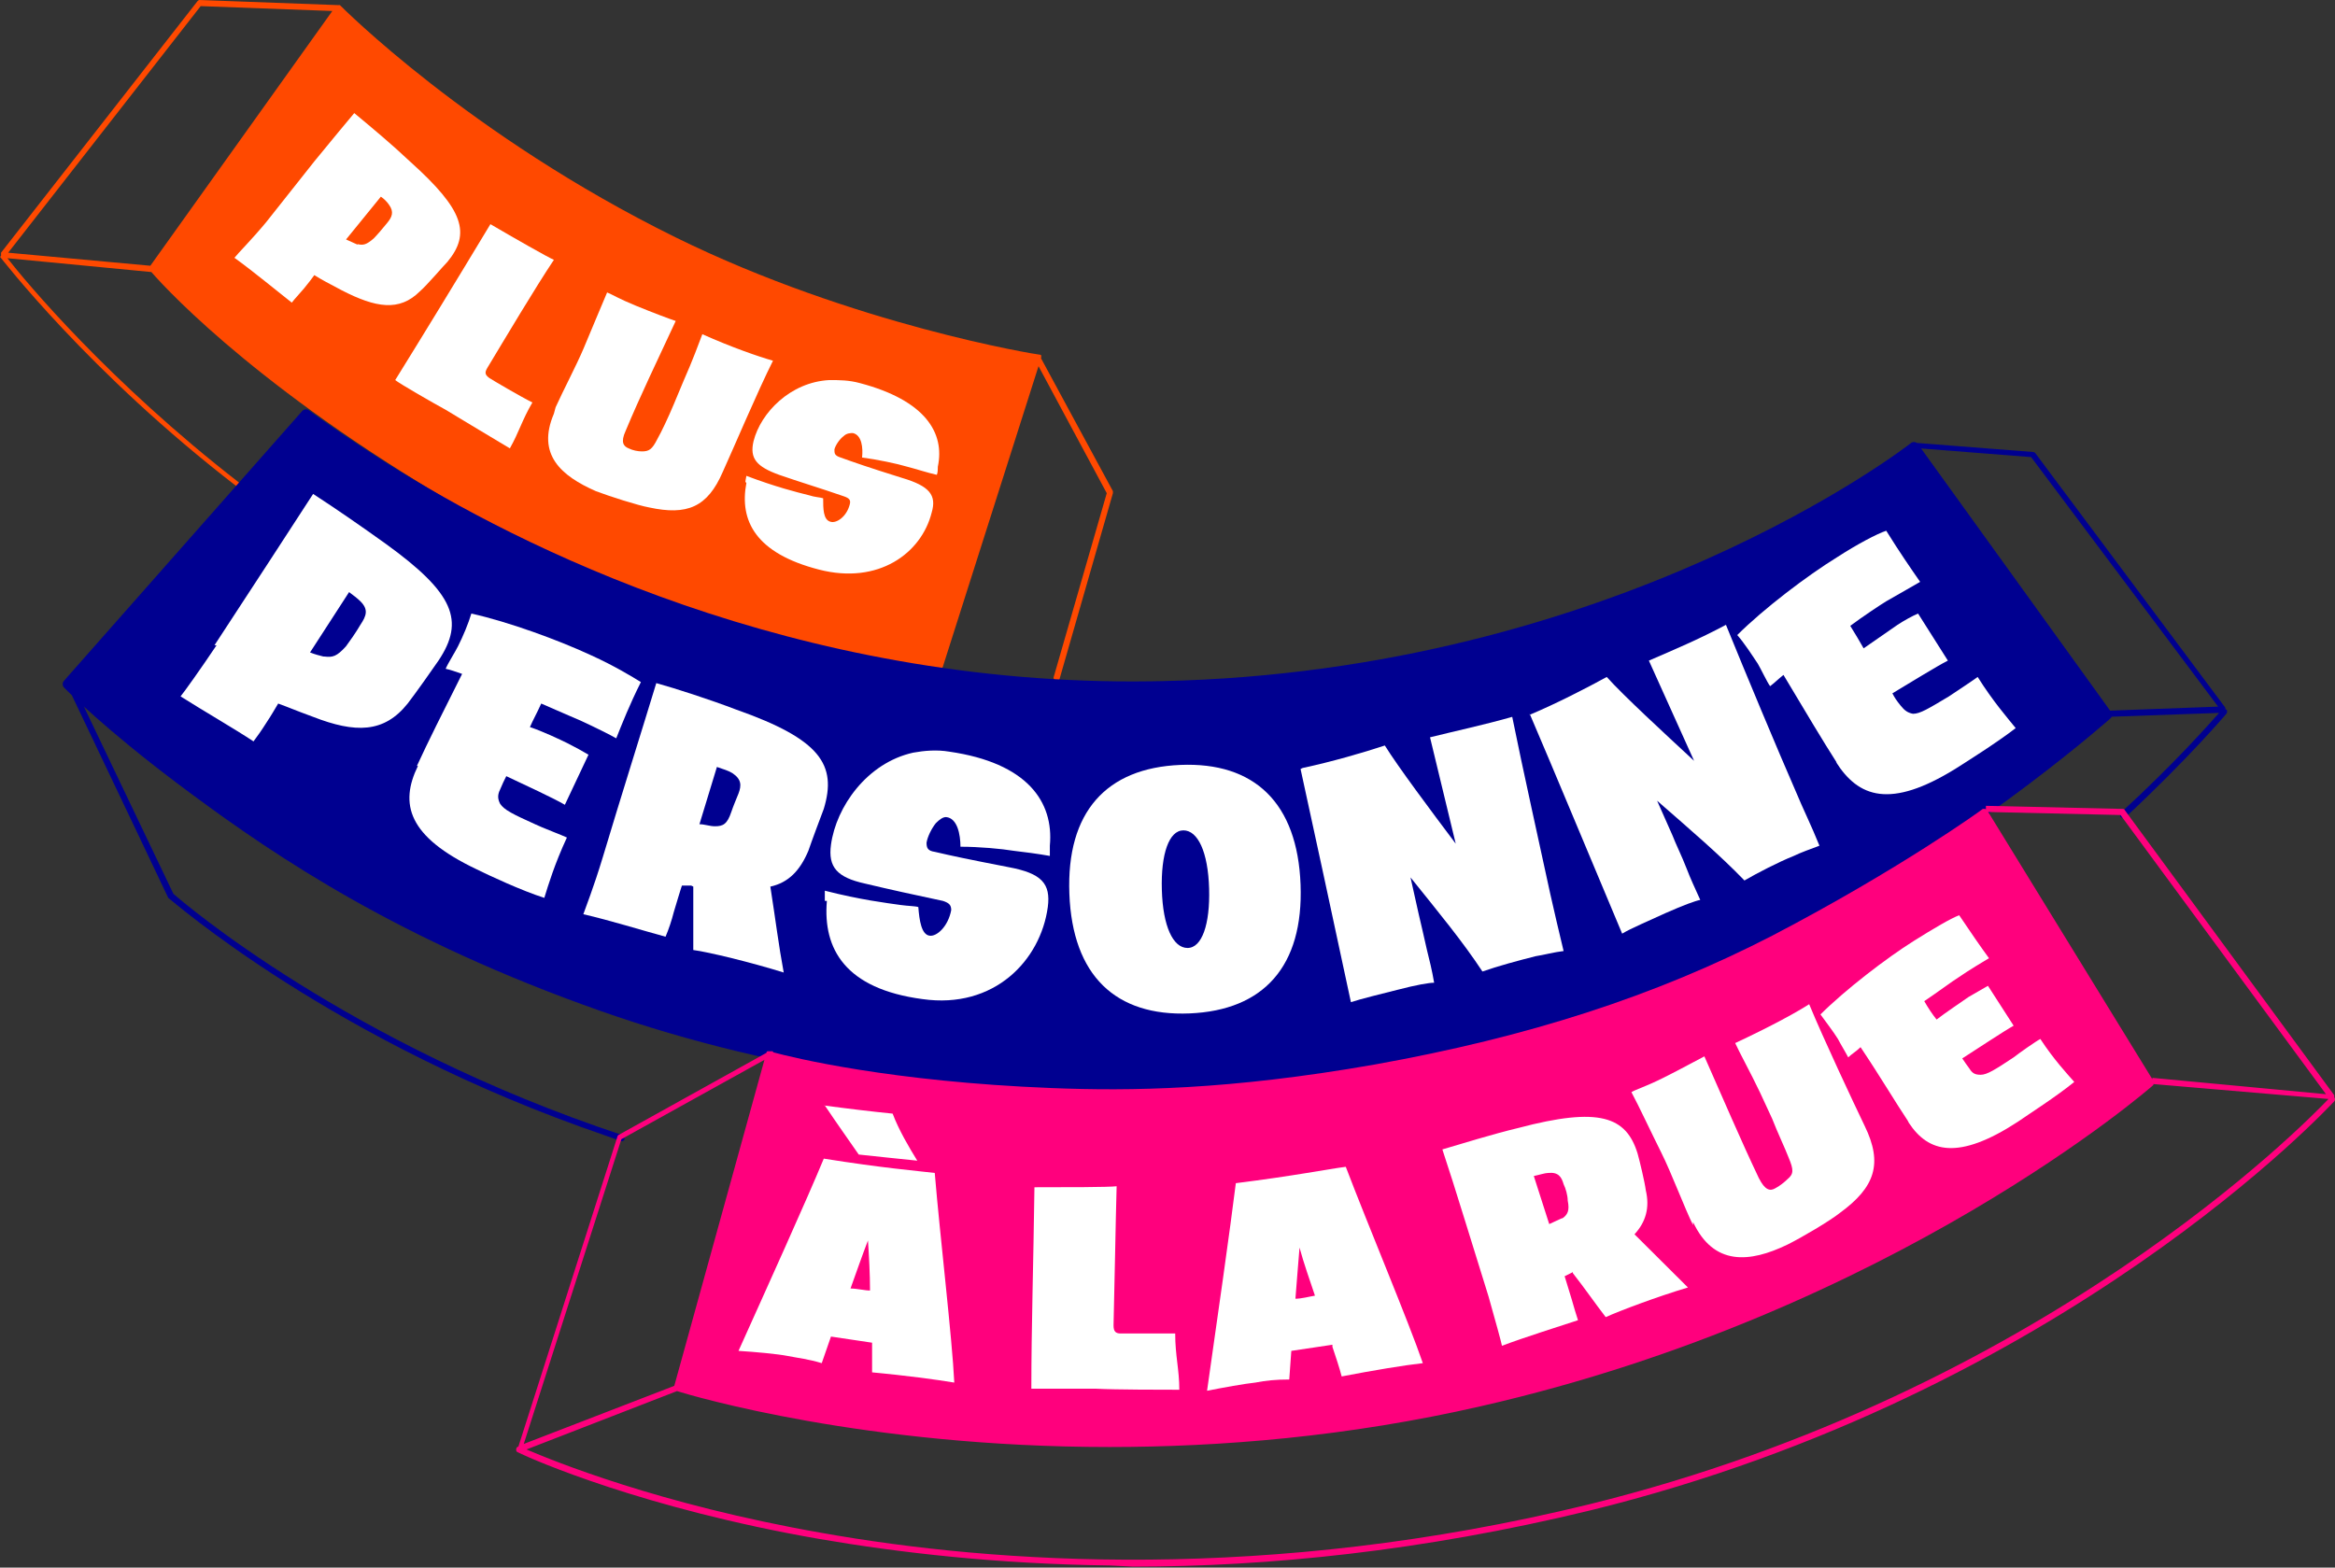
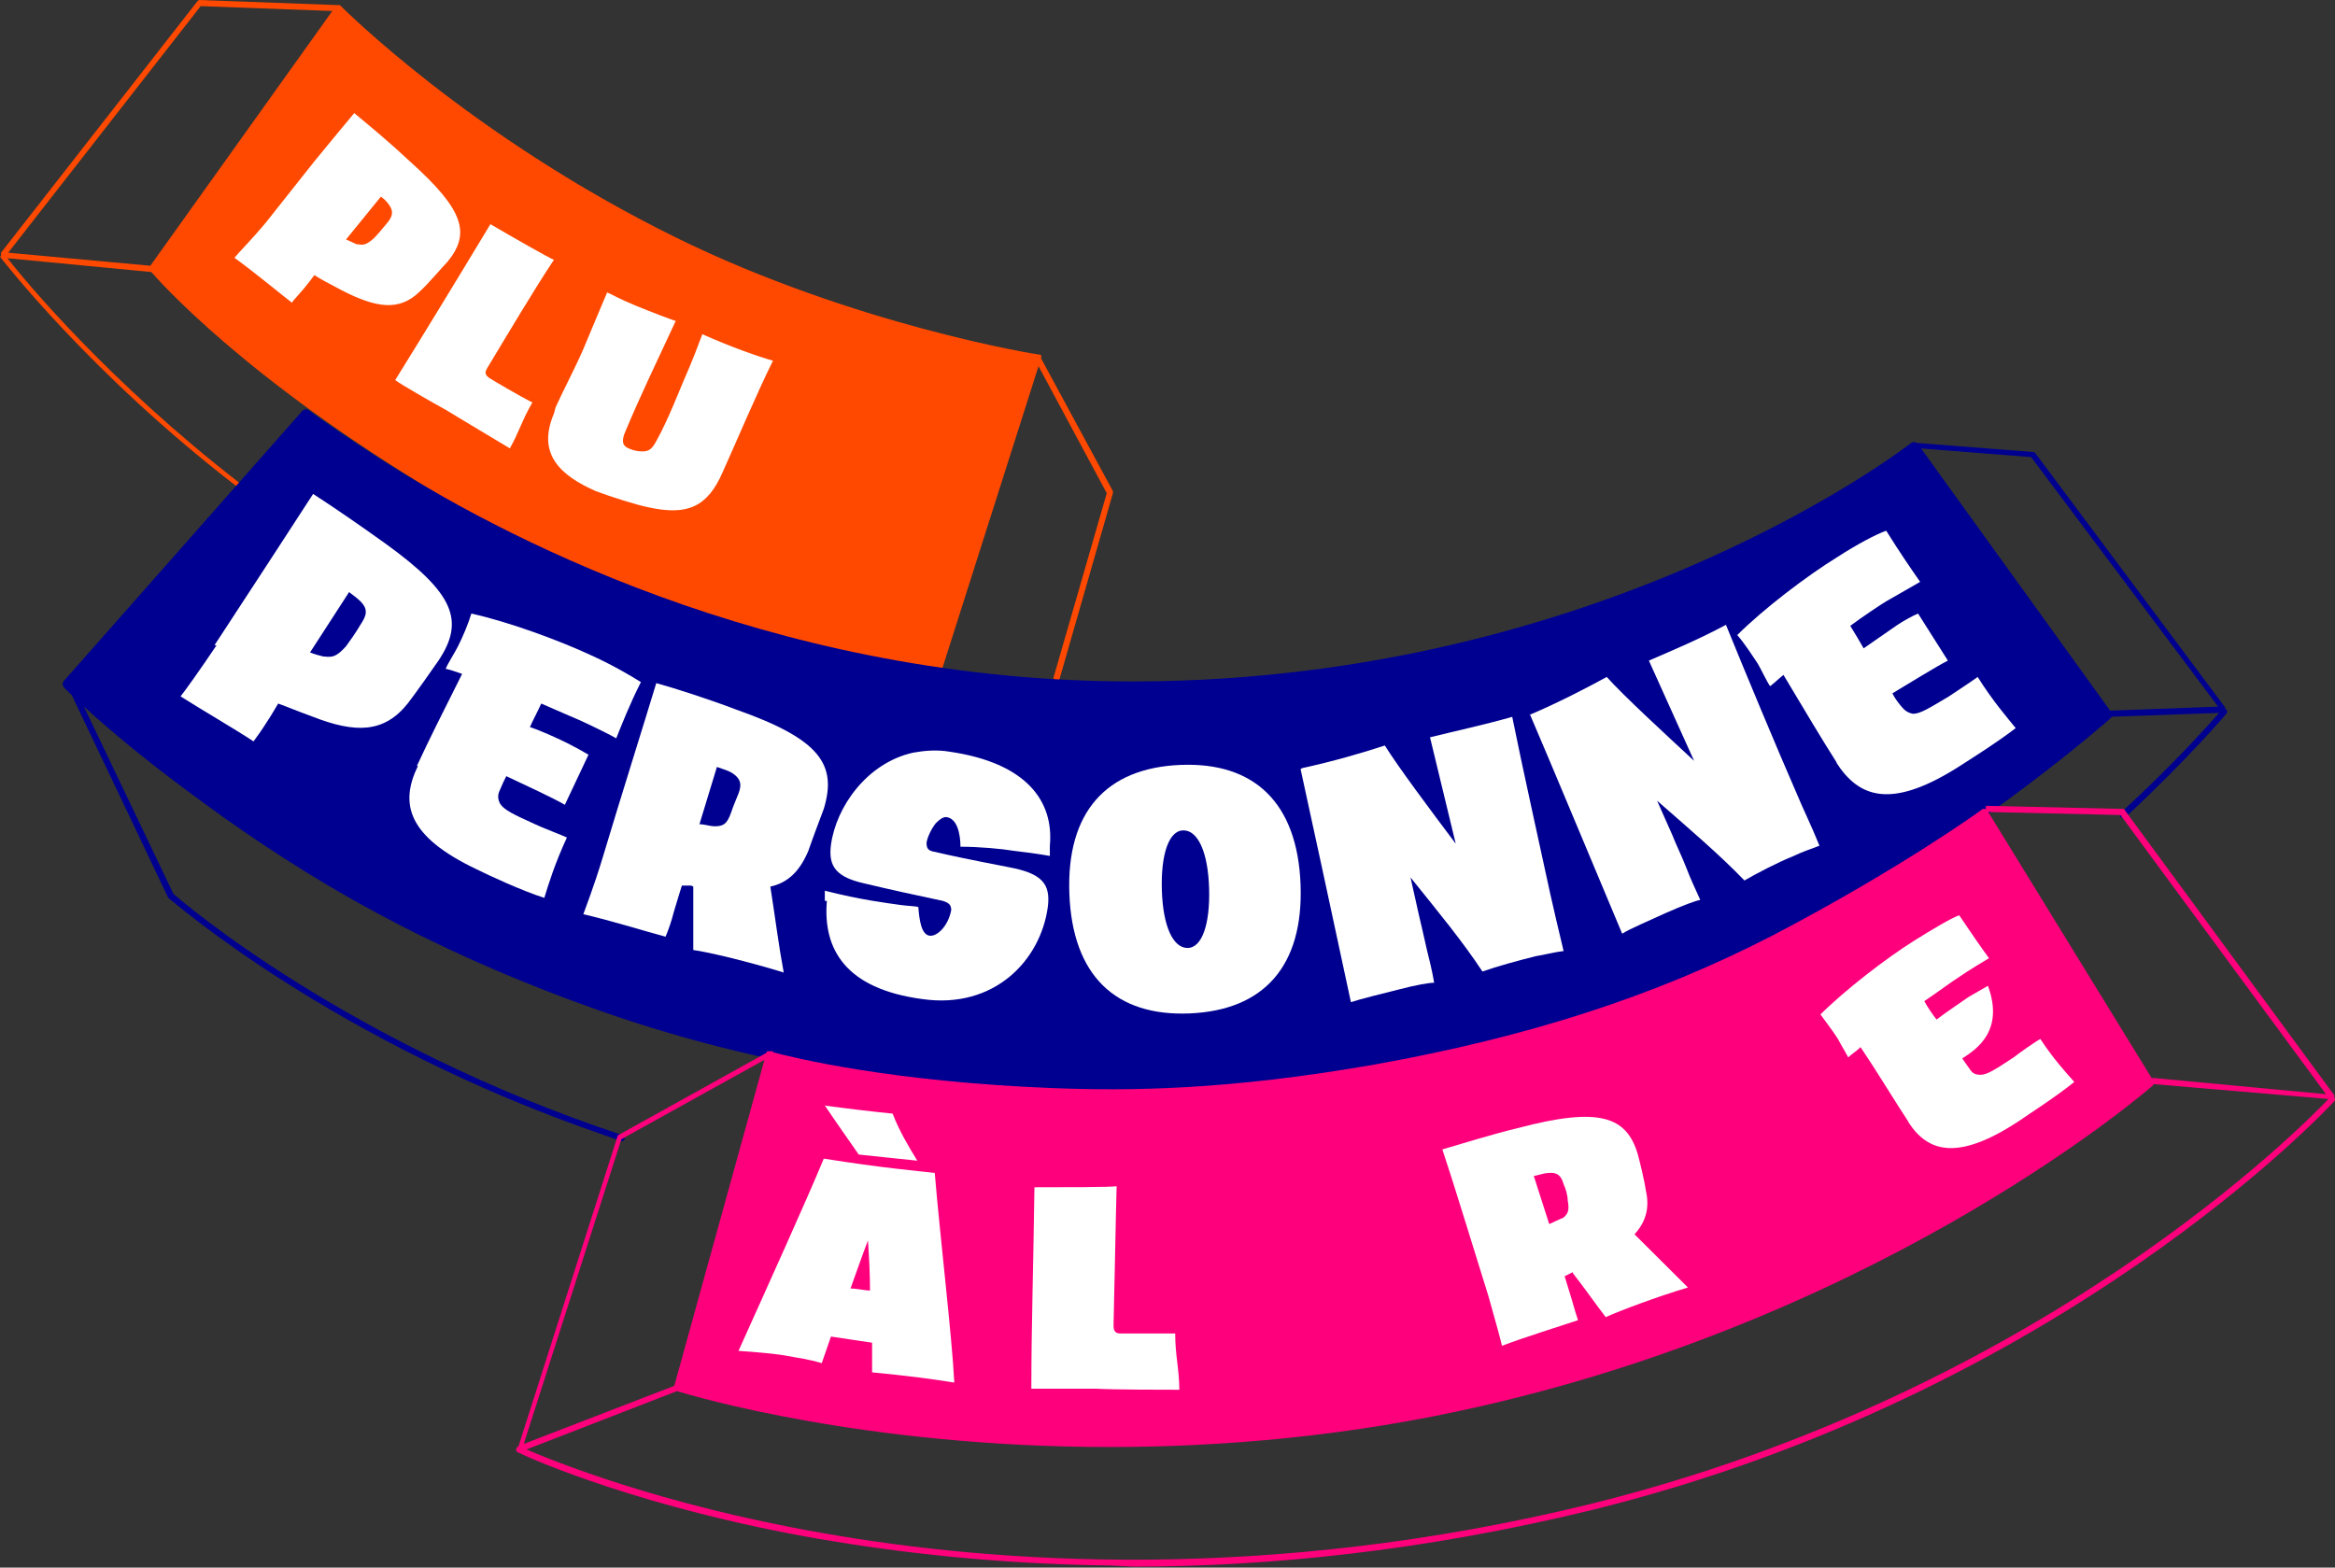
<svg xmlns="http://www.w3.org/2000/svg" fill="none" height="100%" overflow="visible" preserveAspectRatio="none" style="display: block;" viewBox="0 0 140 94" width="100%">
  <rect x="0" y="0" width="140" height="94" fill="#333333" stroke="none" />
  <g id="logo-ppalr">
    <g id="Group">
      <g id="Union">
        <path clip-rule="evenodd" d="M20.258 0.306H20.38C20.442 0.367 28.115 8.127 40.515 14.237C51.196 19.491 62.184 21.263 62.307 21.263C62.313 21.263 62.429 21.265 62.43 21.324V21.447L62.414 21.495C62.419 21.499 62.425 21.503 62.43 21.508L66.727 29.451C66.727 29.451 66.727 29.512 66.727 29.573L63.534 40.694C63.534 40.755 63.473 40.816 63.35 40.816L63.267 40.81C63.214 40.786 63.166 40.686 63.166 40.633L66.358 29.573L62.267 21.959L56.537 39.96C56.536 40.021 56.475 40.082 56.352 40.082L56.227 40.124C54.492 39.921 41.022 38.074 28.36 30.856C16.152 23.878 10.252 17.669 9.076 16.313L0.445 15.483C1.481 16.818 6.521 22.89 14.364 28.962L14.203 29.176C5.325 22.343 0.061 15.458 0 15.397L0.062 15.351C0.062 15.346 0.062 15.341 0.062 15.336V15.153L11.848 0.061C11.851 0.057 11.911 0 11.97 0L20.258 0.306ZM0.491 15.153L9.014 15.935L19.925 0.66L12.032 0.367L0.491 15.153Z" fill="#FF4900" fill-rule="evenodd" />
        <path d="M14.241 29.207H14.18L14.203 29.176C14.216 29.186 14.228 29.197 14.241 29.207Z" fill="#FF4900" />
      </g>
      <g id="Union_2">
-         <path d="M49.722 22.791C50.336 22.791 50.889 22.791 51.564 22.974C55.493 24.013 56.659 25.968 56.23 27.984C56.23 28.106 56.23 28.351 56.169 28.473C55.616 28.351 54.879 28.107 54.388 27.984C53.774 27.801 52.608 27.556 51.687 27.434C51.748 26.884 51.687 26.09 51.135 25.968C51.012 25.968 50.766 25.968 50.582 26.151C50.337 26.334 50.091 26.701 50.03 26.946C50.03 27.19 50.03 27.312 50.398 27.434C51.257 27.74 51.933 27.984 54.081 28.656C55.738 29.145 56.168 29.695 55.861 30.734C55.247 33.178 52.669 35.072 49.109 34.156C45.303 33.178 44.321 31.223 44.751 28.962L44.692 28.893C44.704 28.735 44.751 28.588 44.751 28.534C46.531 29.206 47.759 29.512 48.495 29.695C48.863 29.817 49.17 29.817 49.354 29.879C49.354 30.489 49.354 31.162 49.784 31.284C50.152 31.406 50.766 30.978 50.95 30.245C51.012 30.001 50.95 29.878 50.582 29.756C49.17 29.267 47.943 28.901 46.715 28.473C45.364 27.984 44.935 27.495 45.18 26.457C45.61 24.746 47.39 22.913 49.722 22.791Z" fill="white" />
        <path d="M36.401 17.536C36.708 17.658 37.077 17.902 38.12 18.33C39.164 18.758 40.146 19.125 40.514 19.247C39.409 21.63 38.427 23.646 37.507 25.846C37.2 26.518 37.384 26.762 37.691 26.885C37.936 27.007 38.243 27.068 38.489 27.068C38.918 27.068 39.102 26.945 39.409 26.335C39.655 25.907 40.085 24.991 40.392 24.257L41.005 22.791C41.496 21.691 41.926 20.53 42.11 20.041C43.89 20.836 45.487 21.385 46.346 21.63C45.425 23.463 43.952 26.946 43.338 28.29C42.417 30.428 41.19 30.917 38.919 30.428C38.243 30.306 36.524 29.756 35.726 29.451C33.639 28.534 32.166 27.251 33.21 24.807L33.313 24.423C33.754 23.443 34.56 21.912 34.99 20.896C35.419 19.858 36.094 18.269 36.401 17.536Z" fill="white" />
        <path d="M29.404 13.442C30.755 14.236 32.903 15.459 33.21 15.581C32.105 17.231 30.325 20.225 29.22 22.058C29.036 22.363 29.098 22.485 29.343 22.669C29.528 22.791 31.185 23.768 31.921 24.135C31.307 25.174 31.123 25.907 30.57 26.885C29.834 26.457 27.624 25.112 26.703 24.562C26.028 24.196 24.003 23.035 23.696 22.791C25.476 19.919 27.194 17.108 29.404 13.442Z" fill="white" />
        <path clip-rule="evenodd" d="M21.24 6.782C22.345 7.699 23.449 8.615 24.616 9.715C27.808 12.587 28.238 13.992 26.826 15.703C26.58 15.947 25.598 17.108 25.169 17.475C23.941 18.697 22.529 18.453 20.503 17.414C19.582 16.925 19.337 16.803 18.846 16.497C18.723 16.681 18.477 16.986 18.232 17.291C17.925 17.658 17.679 17.903 17.495 18.147C16.636 17.475 15.162 16.253 14.057 15.459C14.242 15.214 15.101 14.359 15.961 13.32L18.853 9.669C19.843 8.462 20.749 7.363 21.24 6.782ZM20.748 14.359C20.994 14.481 21.178 14.542 21.424 14.664L21.452 14.643C21.782 14.719 21.977 14.672 22.406 14.298C22.59 14.114 22.959 13.687 23.204 13.381C23.511 13.014 23.634 12.709 23.327 12.281C23.204 12.098 23.02 11.915 22.836 11.792L20.748 14.359Z" fill="white" fill-rule="evenodd" />
      </g>
      <path clip-rule="evenodd" d="M18.164 24.604C18.266 24.525 18.41 24.522 18.516 24.601L18.517 24.602C18.518 24.602 18.519 24.604 18.521 24.605L18.595 24.659C18.648 24.697 18.726 24.755 18.83 24.83C19.039 24.981 19.35 25.202 19.756 25.484C20.569 26.049 21.767 26.86 23.302 27.838C30.978 32.666 47.556 41.16 68.978 40.854L69.63 40.843C83.271 40.559 94.443 37.041 102.239 33.567C106.199 31.803 109.286 30.051 111.383 28.74C112.431 28.085 113.231 27.54 113.768 27.16C114.036 26.97 114.24 26.822 114.375 26.721C114.442 26.67 114.493 26.631 114.526 26.605C114.543 26.593 114.556 26.583 114.564 26.577C114.568 26.574 114.571 26.571 114.573 26.57L114.575 26.568C114.638 26.519 114.718 26.497 114.797 26.508C114.843 26.515 114.886 26.533 114.924 26.56L121.903 27.104C121.904 27.104 121.965 27.104 122.026 27.165L133.423 42.434V42.523C133.448 42.53 133.47 42.542 133.485 42.556C133.546 42.556 133.546 42.74 133.485 42.801C133.485 42.801 131.267 45.439 127.386 49.057C127.386 49.057 127.324 49.057 127.263 49.057L127.139 48.995C127.078 48.934 127.139 48.811 127.139 48.75C130.404 45.758 132.449 43.417 133.052 42.749L126.605 42.978C126.589 43.016 126.565 43.052 126.532 43.081L126.532 43.082L126.53 43.083C126.529 43.083 126.528 43.085 126.526 43.087C126.522 43.09 126.517 43.095 126.509 43.101C126.495 43.114 126.473 43.133 126.444 43.158C126.387 43.209 126.302 43.283 126.19 43.379C125.967 43.571 125.638 43.851 125.214 44.202C124.367 44.903 123.141 45.891 121.624 47.036C118.59 49.325 114.388 52.247 109.72 54.771C98.792 60.67 89.652 62.702 88.826 62.892C87.286 63.26 80.174 65.352 68.374 65.659C58.609 65.906 46.806 64.43 35.987 60.615C23.939 56.371 16.581 51.387 11.515 47.636L10.564 46.926C8.421 45.307 6.815 43.96 5.711 42.982C5.457 42.757 5.23 42.551 5.029 42.366L10.395 53.594C10.949 54.085 20.868 62.608 37.317 68.066C37.379 68.066 37.44 68.188 37.441 68.311C37.441 68.372 37.379 68.434 37.256 68.434L36.346 68.108C19.941 62.517 10.208 53.9 10.087 53.839L4.309 41.692C4.307 41.691 4.306 41.689 4.304 41.687C4.149 41.538 4.033 41.423 3.956 41.345C3.917 41.306 3.888 41.277 3.869 41.257C3.859 41.247 3.851 41.239 3.846 41.234C3.844 41.231 3.842 41.229 3.841 41.228L3.838 41.225C3.734 41.116 3.73 40.944 3.83 40.83L18.123 24.642L18.164 24.604ZM126.517 42.613L132.992 42.372L121.78 27.41L115.184 26.892L126.517 42.613Z" fill="#000090" fill-rule="evenodd" id="Union_3" />
      <path clip-rule="evenodd" d="M127.263 48.505C127.271 48.505 127.386 48.507 127.386 48.566L139.954 65.674C139.954 65.674 139.954 65.738 139.954 65.797C140.016 65.858 140.016 65.981 139.954 66.042C139.769 66.226 123.813 83.58 95.351 90.57C85.248 93.023 76.007 93.943 67.936 93.943L66.562 93.873C59.748 93.789 53.824 93.092 49.146 92.287C38.577 90.448 31.961 87.53 31.124 87.122L31.034 87.075L31.033 87.075C30.972 87.073 30.911 86.952 30.972 86.83C30.972 86.793 31.017 86.756 31.08 86.746L37.009 68.188C37.01 68.184 37.012 68.124 37.071 68.066L45.947 63.137C45.952 63.114 45.965 63.075 46.004 63.037H46.312C46.341 63.037 46.356 63.065 46.358 63.1C47.556 63.422 53.399 64.864 63.069 65.245C67.751 65.429 73.665 65.368 82.413 63.835C91.654 62.179 99.232 59.726 106.255 56.108C113.894 52.123 118.823 48.566 118.884 48.505H119.007C119.009 48.505 119.035 48.506 119.07 48.523V48.321L127.263 48.505ZM129.111 65.061C128.988 65.183 113.524 78.674 88.82 84.316C80.811 86.155 73.172 86.769 66.519 86.769C51.84 86.769 41.54 83.71 40.59 83.416L31.567 86.916C33.087 87.564 39.491 90.208 49.269 91.919C59.619 93.759 76.007 94.924 95.29 90.203C122.486 83.494 138.221 67.353 139.609 65.9L129.111 65.005V65.061ZM37.256 68.311L31.403 86.585L40.428 83.101L45.833 63.554L37.256 68.311ZM129.05 64.716V64.632L139.461 65.613L127.14 48.872L119.207 48.691L129.05 64.716Z" fill="#FF007D" fill-rule="evenodd" id="Union_4" />
      <g id="Vector">
        <path d="M52.288 80.514L49.823 80.146L49.269 81.74C48.468 81.495 47.852 81.434 47.236 81.311C46.62 81.188 45.264 81.066 44.279 81.004C45.88 77.448 48.406 71.868 49.392 69.476C52.842 70.028 54.998 70.212 56.045 70.335C56.354 74.075 57.093 80.269 57.216 82.905C56.107 82.721 54.259 82.476 52.288 82.292C52.288 81.74 52.288 81.004 52.288 80.391M49.392 66.287C50.747 66.471 52.288 66.655 53.52 66.778C53.889 67.759 54.505 68.802 54.998 69.599C53.889 69.476 52.534 69.353 51.487 69.231C50.809 68.25 50.193 67.391 49.454 66.287M52.164 77.386C52.164 76.405 52.103 75.302 52.041 74.382C51.733 75.179 51.302 76.405 50.994 77.264C51.364 77.264 51.856 77.386 52.164 77.386Z" fill="white" />
        <path d="M62.083 71.193C63.808 71.193 66.519 71.193 66.95 71.132C66.888 73.339 66.827 77.141 66.765 79.471C66.765 79.839 66.888 79.962 67.197 79.962C67.381 79.962 69.599 79.962 70.462 79.962C70.462 81.311 70.708 82.108 70.708 83.335C69.784 83.335 66.888 83.335 65.718 83.273C64.856 83.273 62.33 83.273 61.837 83.273C61.837 79.533 61.96 75.915 62.022 71.193" fill="white" />
-         <path d="M79.888 80.636L77.424 81.004L77.3 82.721C76.499 82.721 75.883 82.783 75.267 82.905C74.651 82.967 73.296 83.212 72.372 83.396C72.926 79.533 73.789 73.462 74.097 70.948C77.547 70.519 79.703 70.089 80.689 69.967C82.044 73.523 84.447 79.226 85.309 81.74C84.2 81.863 82.352 82.169 80.442 82.537C80.319 82.047 80.073 81.311 79.888 80.759M78.841 77.693C78.533 76.773 78.163 75.731 77.916 74.811C77.855 75.669 77.732 76.957 77.67 77.877C78.04 77.877 78.471 77.754 78.841 77.693Z" fill="white" />
        <path d="M94.304 76.283L93.811 76.528L94.242 77.938C94.365 78.368 94.489 78.797 94.612 79.165C93.318 79.594 91.531 80.146 90.053 80.698C89.991 80.391 89.683 79.287 89.252 77.754C88.328 74.811 87.219 71.132 86.48 68.924C87.527 68.618 89.498 68.004 91.038 67.637C95.905 66.349 97.507 66.962 98.185 69.17C98.308 69.599 98.616 70.887 98.678 71.377C98.924 72.42 98.678 73.278 98 74.014C99.232 75.24 100.156 76.16 101.204 77.203C99.355 77.754 97.076 78.613 96.275 78.981C95.659 78.184 94.981 77.203 94.304 76.344M93.626 73.094C93.996 72.849 94.119 72.603 93.996 71.99C93.996 71.684 93.872 71.254 93.749 71.009C93.626 70.58 93.441 70.273 92.825 70.335C92.64 70.335 92.271 70.457 91.963 70.519L92.887 73.401C93.133 73.278 93.441 73.155 93.688 73.033" fill="white" />
-         <path d="M101.511 73.462C101.019 72.481 100.218 70.335 99.602 69.108C99.047 68.004 98.246 66.287 97.815 65.49C98.123 65.306 98.616 65.184 99.725 64.632C100.834 64.08 101.82 63.528 102.189 63.344C103.36 65.981 104.345 68.311 105.454 70.641C105.824 71.377 106.132 71.438 106.44 71.254C106.686 71.132 106.994 70.886 107.179 70.703C107.549 70.396 107.549 70.151 107.241 69.415C107.056 68.924 106.563 67.882 106.255 67.085L105.516 65.49C104.961 64.325 104.284 63.099 104.037 62.547C106.009 61.627 107.611 60.769 108.473 60.217C109.335 62.302 111.122 66.103 111.8 67.514C112.909 69.783 112.416 71.193 110.321 72.726C109.705 73.217 108.042 74.198 107.179 74.627C104.9 75.731 102.744 75.915 101.511 73.278" fill="white" />
-         <path d="M114.387 67.207C113.648 66.103 112.785 64.632 111.553 62.792C111.307 63.038 110.999 63.221 110.814 63.405C110.691 63.16 110.321 62.547 110.198 62.302C109.89 61.811 109.458 61.259 109.15 60.83C110.629 59.358 113.093 57.457 114.757 56.415C115.927 55.679 116.974 55.066 117.467 54.882C118.207 55.986 118.761 56.783 119.254 57.457C118.946 57.641 118.022 58.193 117.406 58.622C117.098 58.806 116.112 59.542 115.373 60.033C115.619 60.462 115.866 60.83 116.112 61.136C116.666 60.707 117.591 60.094 118.022 59.788C118.33 59.603 118.884 59.297 119.192 59.113L120.732 61.505C120.178 61.811 118.515 62.915 117.652 63.467C117.775 63.651 117.899 63.835 118.083 64.08C118.268 64.386 118.453 64.448 118.761 64.448C119.131 64.448 119.624 64.141 120.732 63.405C121.04 63.16 122.088 62.424 122.334 62.302C123.135 63.528 123.936 64.386 124.367 64.877C123.32 65.736 121.595 66.839 120.979 67.269C117.406 69.599 115.619 69.108 114.449 67.33" fill="white" />
+         <path d="M114.387 67.207C113.648 66.103 112.785 64.632 111.553 62.792C111.307 63.038 110.999 63.221 110.814 63.405C110.691 63.16 110.321 62.547 110.198 62.302C109.89 61.811 109.458 61.259 109.15 60.83C110.629 59.358 113.093 57.457 114.757 56.415C115.927 55.679 116.974 55.066 117.467 54.882C118.207 55.986 118.761 56.783 119.254 57.457C118.946 57.641 118.022 58.193 117.406 58.622C117.098 58.806 116.112 59.542 115.373 60.033C115.619 60.462 115.866 60.83 116.112 61.136C116.666 60.707 117.591 60.094 118.022 59.788C118.33 59.603 118.884 59.297 119.192 59.113C120.178 61.811 118.515 62.915 117.652 63.467C117.775 63.651 117.899 63.835 118.083 64.08C118.268 64.386 118.453 64.448 118.761 64.448C119.131 64.448 119.624 64.141 120.732 63.405C121.04 63.16 122.088 62.424 122.334 62.302C123.135 63.528 123.936 64.386 124.367 64.877C123.32 65.736 121.595 66.839 120.979 67.269C117.406 69.599 115.619 69.108 114.449 67.33" fill="white" />
      </g>
      <g id="Vector_2">
        <path d="M12.859 38.693C14.708 35.873 17.665 31.335 18.774 29.618C20.191 30.538 21.608 31.519 23.148 32.623C27.214 35.566 27.891 37.222 26.29 39.613C26.043 39.981 24.873 41.637 24.442 42.188C23.024 43.967 21.299 43.967 18.774 42.986C17.603 42.556 17.357 42.434 16.679 42.188C16.494 42.495 16.248 42.924 16.001 43.292C15.693 43.783 15.385 44.212 15.2 44.457C14.092 43.721 12.182 42.618 10.826 41.759C11.073 41.453 11.997 40.165 12.983 38.693M19.451 39.368C19.944 39.429 20.191 39.368 20.745 38.755C20.93 38.509 21.361 37.896 21.608 37.467C21.977 36.915 22.1 36.547 21.608 36.056C21.423 35.873 21.176 35.689 20.93 35.505L18.589 39.123C18.897 39.245 19.143 39.306 19.39 39.368" fill="white" />
        <path d="M24.996 45.929C25.674 44.457 26.536 42.74 27.707 40.41C27.337 40.288 27.029 40.165 26.721 40.104C26.844 39.797 27.275 39.123 27.46 38.755C27.768 38.141 28.076 37.406 28.261 36.792C30.479 37.283 33.498 38.387 35.469 39.306C36.824 39.92 37.933 40.594 38.426 40.901C37.748 42.25 37.317 43.354 36.948 44.273C36.639 44.09 35.654 43.599 34.853 43.231C34.545 43.108 33.313 42.556 32.45 42.188C32.204 42.74 31.957 43.17 31.773 43.599C32.512 43.844 33.559 44.335 34.052 44.58C34.422 44.764 34.976 45.071 35.284 45.255L33.867 48.259C33.251 47.891 31.403 47.033 30.356 46.542C30.233 46.788 30.109 47.033 29.986 47.34C29.801 47.707 29.863 47.953 29.986 48.198C30.233 48.566 30.725 48.811 32.081 49.424C32.45 49.608 33.744 50.099 33.99 50.221C33.251 51.816 32.882 53.042 32.635 53.84C31.28 53.41 29.308 52.49 28.569 52.123C24.442 50.16 23.949 48.198 25.058 45.929" fill="white" />
        <path d="M41.444 53.104H40.89C40.89 53.042 40.397 54.698 40.397 54.698C40.274 55.188 40.089 55.74 39.904 56.17C38.549 55.802 36.577 55.188 34.975 54.821C35.099 54.453 35.592 53.226 36.146 51.387C37.193 47.891 38.549 43.599 39.349 40.962C40.458 41.269 42.553 41.943 44.155 42.556C49.206 44.335 50.192 45.868 49.391 48.505C49.206 48.995 48.652 50.467 48.467 51.019C47.974 52.184 47.297 52.92 46.188 53.165C46.496 55.127 46.681 56.66 46.989 58.316C45.017 57.703 42.491 57.089 41.567 56.967C41.567 55.802 41.567 54.391 41.567 53.165M42.861 49.547C43.354 49.547 43.6 49.424 43.847 48.688C43.97 48.321 44.155 47.891 44.278 47.585C44.463 47.094 44.463 46.726 43.908 46.358C43.724 46.236 43.354 46.113 42.984 45.99L41.937 49.424C42.245 49.424 42.553 49.547 42.861 49.547Z" fill="white" />
        <path d="M49.454 54.023C49.454 53.778 49.454 53.533 49.454 53.41C51.61 53.962 53.15 54.146 54.013 54.269C54.444 54.33 54.875 54.33 55.06 54.391C55.122 55.188 55.245 56.047 55.738 56.108C56.169 56.17 56.847 55.556 57.032 54.575C57.032 54.269 56.908 54.146 56.539 54.023C54.814 53.656 53.397 53.349 51.857 52.981C50.193 52.613 49.639 52 49.824 50.651C50.132 48.382 51.98 45.745 54.752 45.132C55.43 45.009 56.169 44.948 56.908 45.071C61.59 45.745 63.192 48.075 62.946 50.712C62.946 50.896 62.946 51.203 62.946 51.325C62.268 51.203 61.344 51.08 60.79 51.019C60.05 50.896 58.695 50.773 57.586 50.773C57.586 50.038 57.401 49.056 56.724 48.995C56.539 48.995 56.354 49.118 56.108 49.363C55.861 49.67 55.615 50.16 55.553 50.528C55.553 50.835 55.615 51.019 56.046 51.08C57.093 51.325 57.956 51.509 60.481 52C62.453 52.368 63.007 52.981 62.823 54.391C62.391 57.58 59.619 60.523 55.307 59.91C50.686 59.297 49.331 56.906 49.577 54.023" fill="white" />
        <path d="M64.116 53.594C63.931 48.688 66.334 46.052 70.77 45.868C75.205 45.684 77.793 48.137 77.978 53.042C78.162 57.948 75.76 60.585 71.324 60.769C66.888 60.953 64.301 58.5 64.116 53.594ZM72.495 53.288C72.433 51.08 71.817 49.792 70.954 49.792C70.092 49.792 69.599 51.203 69.661 53.349C69.722 55.556 70.338 56.844 71.201 56.844C72.063 56.844 72.556 55.434 72.495 53.288Z" fill="white" />
        <path d="M78.101 46.052C79.826 45.684 81.736 45.132 83.03 44.703C83.831 45.99 85.802 48.627 87.281 50.59L85.74 44.212C87.219 43.844 88.944 43.476 90.669 42.986C91.285 46.052 92.394 51.019 92.948 53.594C93.195 54.698 93.441 55.74 93.749 57.028C93.195 57.09 92.517 57.273 92.086 57.335C91.1 57.58 89.745 57.948 88.882 58.255C87.712 56.476 86.295 54.759 84.57 52.613L85.063 54.821C85.186 55.373 85.371 56.108 85.556 56.967C85.679 57.457 85.864 58.193 85.987 58.929C85.679 58.929 84.94 59.052 83.769 59.358C82.783 59.604 81.551 59.91 80.997 60.094C79.703 54.085 78.841 50.038 77.978 46.113" fill="white" />
        <path d="M91.716 42.863C93.318 42.189 95.104 41.269 96.336 40.594C97.322 41.698 99.786 43.967 101.573 45.623L98.862 39.613C100.279 39 101.881 38.325 103.483 37.467C104.653 40.349 106.625 45.071 107.672 47.462C108.103 48.505 108.596 49.486 109.089 50.712C108.596 50.896 107.918 51.141 107.549 51.325C106.625 51.693 105.331 52.368 104.592 52.797C103.113 51.264 101.388 49.792 99.355 48.014L100.279 50.099C100.464 50.59 100.834 51.325 101.142 52.123C101.326 52.613 101.634 53.288 101.942 53.962C101.634 54.023 100.957 54.269 99.848 54.759C98.924 55.188 97.753 55.679 97.26 55.986C94.858 50.283 93.318 46.542 91.716 42.802" fill="white" />
        <path d="M110.136 45.745C109.273 44.396 108.288 42.74 106.932 40.471C106.624 40.717 106.378 40.962 106.131 41.146C105.947 40.901 105.577 40.104 105.392 39.797C105.023 39.245 104.591 38.571 104.16 38.08C105.762 36.486 108.349 34.523 110.136 33.42C111.368 32.623 112.539 32.009 113.093 31.825C113.894 33.113 114.572 34.094 115.126 34.891C114.818 35.075 113.832 35.627 113.093 36.056C112.785 36.24 111.676 36.976 110.937 37.528C111.245 38.019 111.491 38.448 111.738 38.877C112.354 38.448 113.339 37.773 113.771 37.467C114.14 37.222 114.695 36.915 115.003 36.792L116.789 39.613C116.173 39.92 114.387 41.023 113.463 41.575C113.586 41.821 113.709 42.005 113.956 42.311C114.202 42.618 114.387 42.74 114.695 42.802C115.126 42.802 115.619 42.495 116.851 41.759C117.221 41.514 118.33 40.778 118.576 40.594C119.5 42.066 120.363 43.047 120.855 43.66C119.747 44.519 117.898 45.684 117.221 46.113C113.339 48.505 111.43 47.83 110.074 45.684" fill="white" />
      </g>
    </g>
  </g>
</svg>